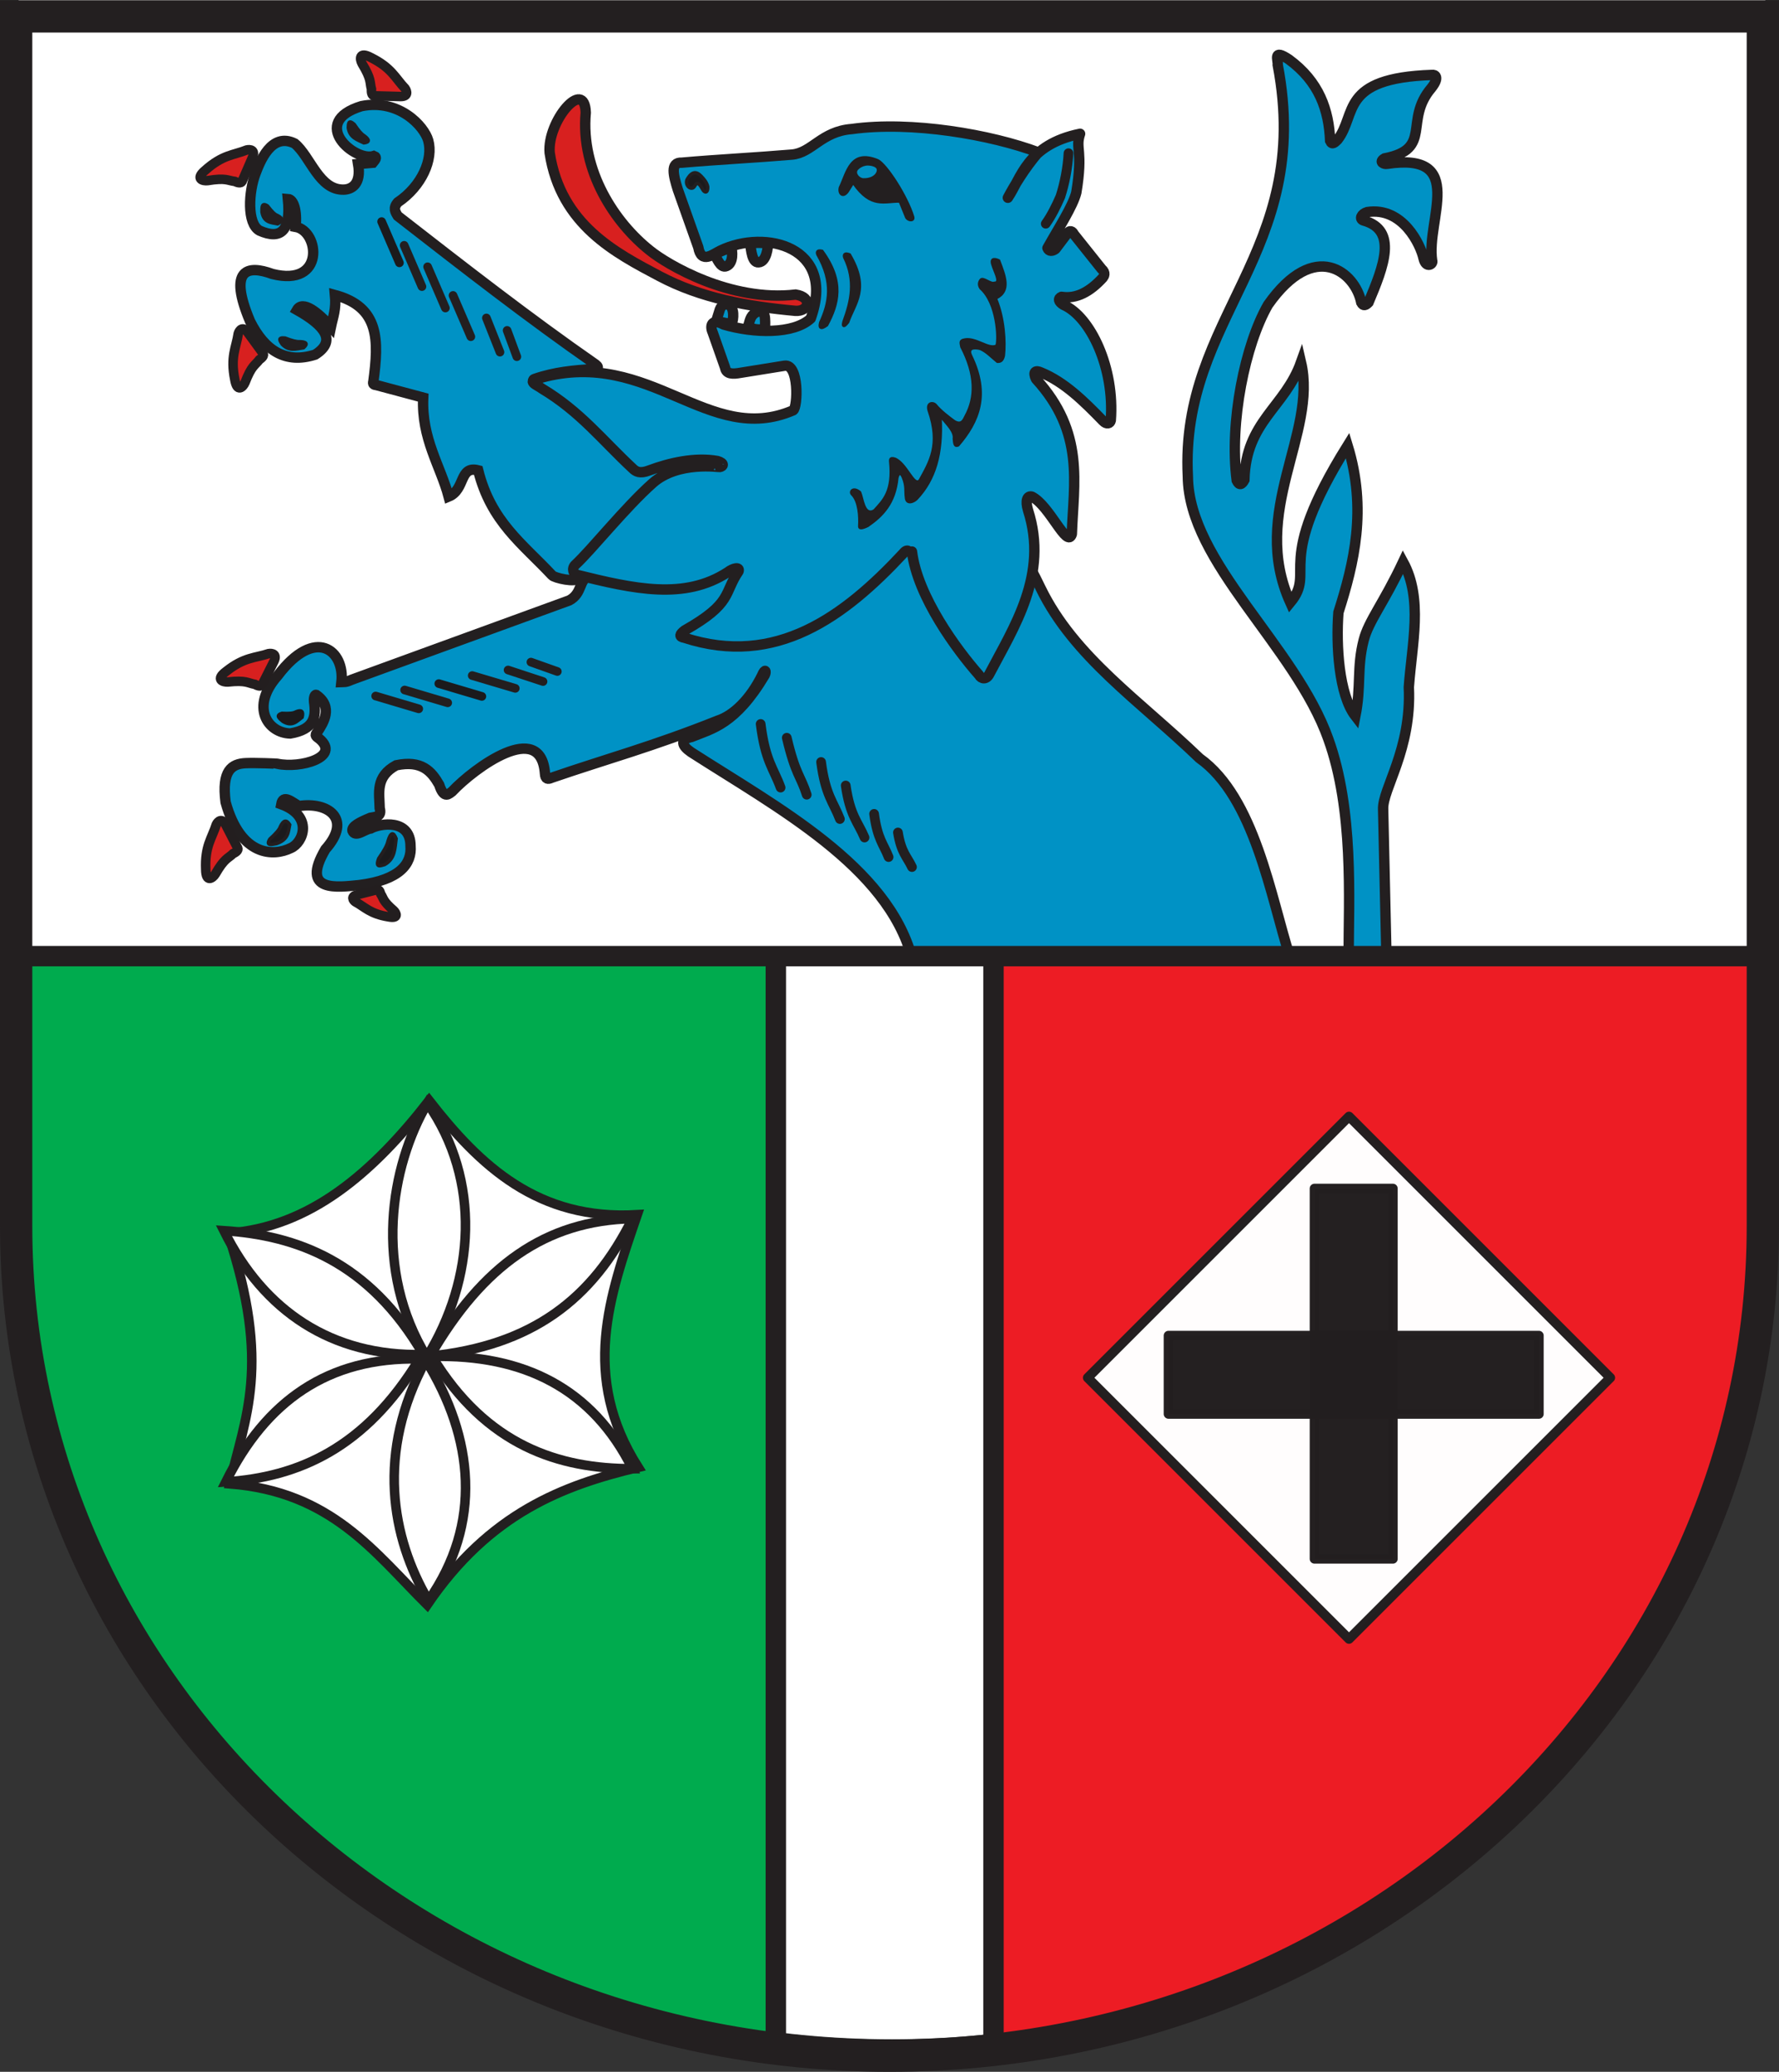
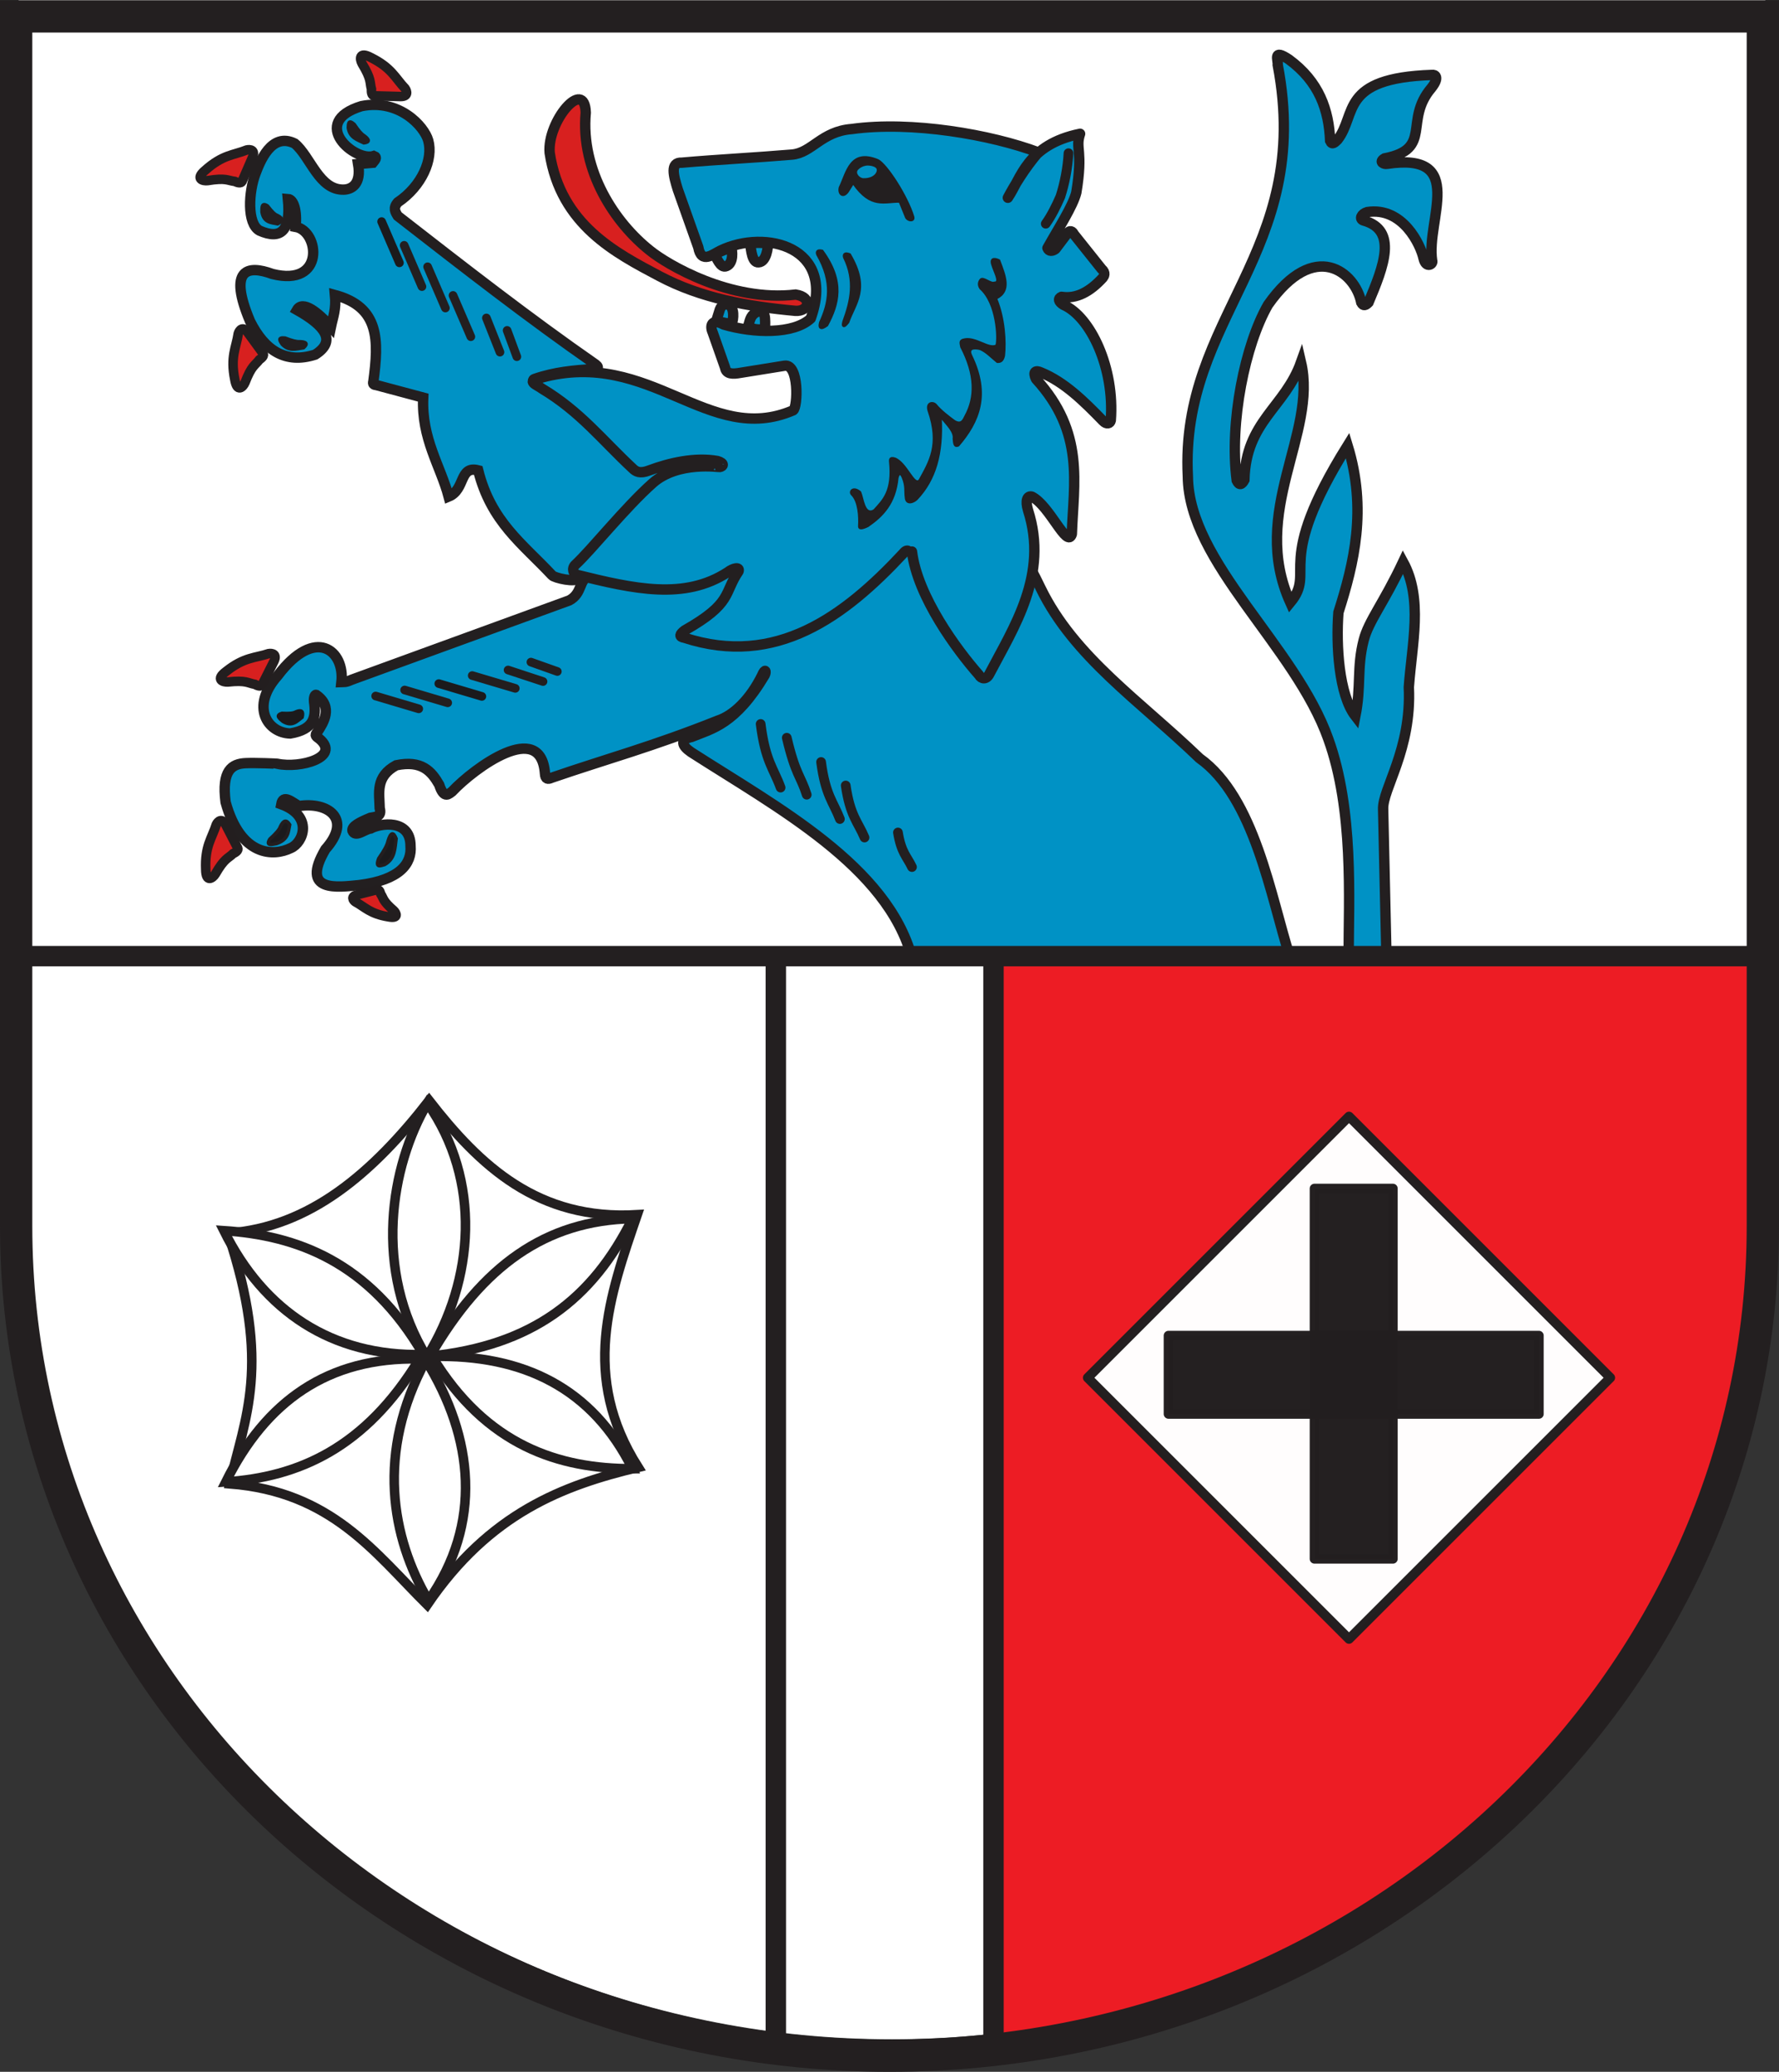
<svg xmlns="http://www.w3.org/2000/svg" xmlns:ns1="http://www.inkscape.org/namespaces/inkscape" xmlns:ns2="http://sodipodi.sourceforge.net/DTD/sodipodi-0.dtd" version="1.0" width="1307.998" height="1523.431" id="svg6608" ns1:version="0.48.4 r9939" ns2:docname="Wappen Wiesweiler.svg">
  <rect width="100%" height="100%" fill="#333333" stroke="none" />
  <ns2:namedview pagecolor="#ffffff" bordercolor="#666666" borderopacity="1" objecttolerance="10" gridtolerance="10" guidetolerance="10" ns1:pageopacity="0" ns1:pageshadow="2" ns1:window-width="1040" ns1:window-height="906" id="namedview87" showgrid="false" ns1:zoom="0.21908069" ns1:cx="1066.0556" ns1:cy="1187.5249" ns1:window-x="0" ns1:window-y="0" ns1:window-maximized="0" ns1:current-layer="svg6608" />
  <defs id="defs6610">
    <clipPath id="clipPath23">
      <path d="M 0.03,841.95 L 595.29,841.95 L 595.29,0.03 L 0.03,0.03 L 0.03,841.95 z" id="path25" />
    </clipPath>
    <clipPath id="clipPath17">
      <path d="M 0,841.89 L 595.276,841.89 L 595.276,0 L 0,0 L 0,841.89 z" id="path19" />
    </clipPath>
    <clipPath id="clipPath3558">
      <path d="M 0.03,841.95 L 595.29,841.95 L 595.29,0.03 L 0.03,0.03 L 0.03,841.95 z" id="path3560" />
    </clipPath>
    <clipPath id="clipPath3554">
      <path d="M 0,841.89 L 595.276,841.89 L 595.276,0 L 0,0 L 0,841.89 z" id="path3556" />
    </clipPath>
    <clipPath id="clipPath3294">
      <path d="M 0.03,841.95 L 595.29,841.95 L 595.29,0.03 L 0.03,0.03 L 0.03,841.95 z" id="path3296" />
    </clipPath>
    <clipPath id="clipPath3290">
      <path d="M 0,841.89 L 595.276,841.89 L 595.276,0 L 0,0 L 0,841.89 z" id="path3292" />
    </clipPath>
    <clipPath id="clipPath2501">
      <path d="M 0.03,841.95 L 595.29,841.95 L 595.29,0.03 L 0.03,0.03 L 0.03,841.95 z" id="path2503" />
    </clipPath>
    <clipPath id="clipPath2497">
      <path d="M 0,841.89 L 595.276,841.89 L 595.276,0 L 0,0 L 0,841.89 z" id="path2499" />
    </clipPath>
  </defs>
  <path d="M 1297.936,1.1324275e-13 L 1297.936,889.551 C 1297.936,1226.403 1010.403,1499.51 655.905,1499.51 C 301.177,1499.51 13.689,1226.403 13.689,889.551 L 13.689,1.1324275e-13 L 1297.936,1.1324275e-13 z" id="path2565" style="fill:#ffffff;fill-opacity:1;stroke:none;stroke-width:10;stroke-linecap:butt;stroke-linejoin:miter;stroke-miterlimit:4;stroke-dasharray:none;stroke-opacity:1" />
  <path d="M 437.964,268.025 C 389.455,234.339 340.946,196.545 292.436,158.787 C 290.653,155.903 288.794,153.038 292.436,148.797 C 310.304,136.777 318.712,116.917 314.842,103.258 C 311.927,92.971 293.622,72.463 265.795,78.031 C 226.694,89.986 260.993,119.436 274.953,114.663 C 277.727,115.718 275.665,117.74 274.121,119.658 L 263.298,120.604 C 265.847,135.611 258.377,139.261 252.801,139.43 C 234.562,139.972 228.272,115.033 216.675,105.505 C 199.383,96.949 191.011,119.343 187.856,127.644 C 182.865,140.777 181.347,164.393 190.867,169.61 C 206.402,176.457 214.065,169.919 211.68,146.299 C 215.917,146.555 218.487,154.904 217.347,166.808 C 234.984,169.961 239.112,211.256 200.277,201.455 C 181.867,194.692 167.648,197.726 183.855,236.229 C 194.727,257.972 210.112,267.683 231.735,260.759 C 247.498,250.789 239.246,239.647 218.34,227.888 C 222.511,220.602 233.987,229.765 243.301,240.392 C 244.778,233.207 247.304,227.421 246.295,216.921 C 279.214,225.851 278.561,250.18 274.503,280.571 C 273.948,282.233 274.75,282.99 276.523,283.1 L 311.148,292.367 C 309.774,322.532 323.91,342.749 329.86,365.153 C 342.337,360.024 337.45,342.18 351.569,345.836 C 361.053,383.761 384.247,399.831 405.91,423.013 C 407.539,425.006 423.617,428.629 425.245,425.115 L 521.61,354.856 C 495.997,329.981 485.017,315.54 451.867,300.088 C 447.133,297.313 384.542,281.448 392.962,278.673 C 408.012,273.451 421.879,272.365 435.718,271.382 C 438.401,271.316 441.47,270.842 437.964,268.025 z" id="path2416" style="fill:#0092c5;fill-opacity:1;fill-rule:evenodd;stroke:#231f20;stroke-width:7.633;stroke-linecap:butt;stroke-linejoin:miter;stroke-miterlimit:4;stroke-dasharray:none;stroke-opacity:1" />
  <path d="M 433.105,423.956 C 425.472,425.753 428.504,436.15 418.612,441.469 L 258.424,499.873 C 253.951,501.921 252.898,501.405 251.048,501.484 C 253.572,478.533 232.047,459.913 204.187,496.799 C 183.743,519.802 196.769,538.952 213.424,539.346 C 231.02,536.307 232.595,527.354 230.883,515.798 C 230.651,514.228 231.094,510.517 232.494,510.952 C 245.294,519.832 237.703,531.642 233.398,538.185 C 231.074,540.993 232.313,541.305 234.829,543.263 C 250.723,556.702 220.881,565.241 203.885,561.599 C 204.004,561.528 188.122,560.82 180.657,561.154 C 170.468,561.609 162.801,566.442 165.868,589.9 C 177.073,630.192 201.35,629.752 213.775,623.599 C 222.944,619.749 230.741,600.138 206.792,591.356 C 208.119,583.774 214.54,589.774 219.811,592.707 C 240.791,589.38 259.438,601.852 239.261,624.487 C 220.3,656.686 248.448,652.323 264.13,650.818 C 294.204,647.044 302.922,634.937 301.844,621.994 C 301.771,601.943 279.632,605.365 272.481,609.202 C 268.024,609.774 261.254,616.129 259.135,610.856 C 258.478,607.687 264.309,604.611 272.297,601.34 C 276.253,600.615 280.893,600.599 279.171,594.29 C 278.936,582.977 275.851,571.136 291.297,562.726 C 310.126,558.814 317.244,567.144 322.904,577 C 326.554,588.387 330.429,583.294 332.398,582.016 C 348.777,564.661 397.699,528.578 400.685,568.799 C 400.875,572.981 402.833,573.186 405.429,571.954 C 446.182,557.935 479.755,549.045 527.687,529.898 C 539.455,526.126 551.698,513.953 560.213,496.792 C 562.733,490.831 563.561,493.757 562.291,496.373 C 540.668,532.63 523.693,535.705 508.446,541.894 C 499.829,543.741 501.077,548.205 508.101,553.06 C 571.69,593.92 652.473,636.95 670.506,704.185 L 948.57,704.185 C 934.215,659.116 922.489,586.385 881.874,557.491 C 838.303,515.495 789.658,483.044 765.143,432.519 C 681.539,256.26 557.077,419.922 433.105,423.956 z" id="path2418" style="fill:#0092c5;fill-opacity:1;fill-rule:evenodd;stroke:#231f20;stroke-width:7.633;stroke-linecap:butt;stroke-linejoin:miter;stroke-miterlimit:4;stroke-dasharray:none;stroke-opacity:1" />
  <path d="M 276.204,511.793 L 307.863,521.205" id="path3194" style="fill:none;fill-rule:evenodd;stroke:#231e1f;stroke-width:6.361;stroke-linecap:round;stroke-linejoin:round;stroke-miterlimit:4;stroke-dasharray:none;stroke-opacity:1" />
  <path d="M 297.509,507.366 L 329.168,516.778" id="path3196" style="fill:none;fill-rule:evenodd;stroke:#231e1f;stroke-width:6.361;stroke-linecap:round;stroke-linejoin:round;stroke-miterlimit:4;stroke-dasharray:none;stroke-opacity:1" />
  <path d="M 322.625,502.657 L 354.284,512.069" id="path3198" style="fill:none;fill-rule:evenodd;stroke:#1b1a1c;stroke-width:6.361;stroke-linecap:round;stroke-linejoin:round;stroke-miterlimit:4;stroke-dasharray:none;stroke-opacity:1" />
  <path d="M 559.272,532.342 C 562.688,559.71 568.849,565.111 573.934,579.122" id="path3206" style="fill:none;fill-rule:evenodd;stroke:#231f20;stroke-width:7.124;stroke-linecap:round;stroke-linejoin:miter;stroke-miterlimit:4;stroke-dasharray:none;stroke-opacity:1" />
  <path d="M 578.473,542.466 C 584.928,569.834 588.68,570.348 593.135,584.358" id="path3208" style="fill:none;fill-rule:evenodd;stroke:#231f20;stroke-width:7.124;stroke-linecap:round;stroke-linejoin:miter;stroke-miterlimit:4;stroke-dasharray:none;stroke-opacity:1" />
  <path d="M 603.696,560.3 C 606.917,584.836 612.728,589.678 617.524,602.239" id="path3210" style="fill:none;fill-rule:evenodd;stroke:#231f20;stroke-width:7.124;stroke-linecap:round;stroke-linejoin:miter;stroke-miterlimit:4;stroke-dasharray:none;stroke-opacity:1" />
  <path d="M 621.809,577.578 C 625.03,599.965 630.841,604.383 635.636,615.844" id="path3212" style="fill:none;fill-rule:evenodd;stroke:#231f20;stroke-width:7.124;stroke-linecap:round;stroke-linejoin:miter;stroke-miterlimit:4;stroke-dasharray:none;stroke-opacity:1" />
-   <path d="M 642.676,598.446 C 645.158,617.024 649.636,620.69 653.332,630.201" id="path3214" style="fill:none;fill-rule:evenodd;stroke:#231f20;stroke-width:7.124;stroke-linecap:round;stroke-linejoin:miter;stroke-miterlimit:4;stroke-dasharray:none;stroke-opacity:1" />
  <path d="M 660.205,612.135 C 662.609,627.001 666.947,629.935 670.527,637.546" id="path3216" style="fill:none;fill-rule:evenodd;stroke:#231f20;stroke-width:7.124;stroke-linecap:round;stroke-linejoin:miter;stroke-miterlimit:4;stroke-dasharray:none;stroke-opacity:1" />
  <path d="M 991.547,704.185 C 991.651,660.374 995.439,595.79 976.679,543.53 C 952.344,474.801 873.967,413.88 873.362,350.391 C 867.351,232.602 965.815,186.198 939.438,47.749 C 939.89,44.122 935.421,35.575 947.595,43.671 C 969.981,60.053 977.051,80.939 977.983,103.631 C 979.486,106.97 981.464,104.608 983.395,102.806 C 997.931,84.312 984.455,57.394 1052.826,55.091 C 1054.872,54.596 1058.836,56.552 1052.433,64.651 C 1031.846,88.788 1053.839,109.486 1017.933,116.489 C 1013.393,119.193 1017.738,120.893 1019.742,120.487 C 1078.98,111.516 1048.372,161.857 1052.976,191.569 C 1054.097,194.104 1048.557,197.832 1046.681,190.119 C 1044.568,180.133 1031.423,151.883 1005.214,155.944 C 1000.936,157.164 999.139,161.127 1002.583,162.154 C 1027.688,169.156 1017.61,195.425 1006.179,222.435 C 1004.235,224.469 1002.396,225.357 1000.893,222.539 C 996.482,200.215 966.645,175.288 932.313,224.117 C 915.467,253.423 903.76,310.309 909.295,353.302 C 911.172,357.23 913.048,356.437 914.925,352.915 C 915.927,309.831 944.697,299.599 956.568,266.369 C 968.861,319.052 918.479,376.089 948.682,443.075 C 968.293,419.295 935.426,416.43 990.83,327.55 C 1005.235,374.584 995.617,413.99 984.067,450.325 C 982.254,474.143 984.332,510.83 996.54,526.592 C 1000.934,504.451 997.438,490.997 1002.652,470.66 C 1006.269,456.552 1017.186,443.796 1031.617,413.203 C 1046.373,440.245 1038.121,473.562 1035.832,505.252 C 1038.03,551.373 1016.302,580.173 1016.934,595.114 L 1019.399,704.185 L 991.547,704.185 z" id="path3224" style="fill:#0092c5;fill-opacity:1;fill-rule:evenodd;stroke:#231f20;stroke-width:7.633;stroke-linecap:butt;stroke-linejoin:miter;stroke-miterlimit:4;stroke-dasharray:none;stroke-opacity:1" />
  <path d="M 280.589,162.937 L 293.668,193.266" id="path3189" style="fill:#231f20;fill-opacity:1;fill-rule:evenodd;stroke:#1b1a1c;stroke-width:6.361;stroke-linecap:round;stroke-linejoin:round;stroke-miterlimit:4;stroke-dasharray:none;stroke-opacity:1" />
  <path d="M 297.153,180.406 L 310.231,210.735" id="path3191" style="fill:none;fill-rule:evenodd;stroke:#231f20;stroke-width:6.361;stroke-linecap:round;stroke-linejoin:round;stroke-miterlimit:4;stroke-dasharray:none;stroke-opacity:1" />
  <path d="M 314.398,196.164 L 327.476,226.493" id="path3193" style="fill:none;fill-rule:evenodd;stroke:#231f20;stroke-width:6.361;stroke-linecap:round;stroke-linejoin:round;stroke-miterlimit:4;stroke-dasharray:none;stroke-opacity:1" />
  <path d="M 333.097,217.243 L 346.175,247.573" id="path3195" style="fill:none;fill-rule:evenodd;stroke:#231f20;stroke-width:6.361;stroke-linecap:round;stroke-linejoin:round;stroke-miterlimit:4;stroke-dasharray:none;stroke-opacity:1" />
  <path d="M 266.187,46.73 C 264.6,43.852 263.601,37.458 272.62,42.276 C 288.017,49.864 290.618,57.452 297.858,65.04 C 299.28,67.062 300.397,71.076 294.394,70.978 L 276.084,70.483 C 273.584,70.848 272.921,68.762 273.115,65.535 C 271.69,60.277 273.346,58.541 266.187,46.73 z" id="path3209" style="fill:#d8201f;fill-opacity:1;fill-rule:evenodd;stroke:#231f20;stroke-width:7;stroke-linecap:butt;stroke-linejoin:miter;stroke-miterlimit:4;stroke-dasharray:none;stroke-opacity:1" />
  <path d="M 152.624,132.812 C 149.363,133.21 143.058,131.75 150.894,125.181 C 163.681,113.729 171.691,114.149 181.433,110.264 C 183.839,109.7 187.981,110.162 185.649,115.695 L 178.355,132.496 C 177.76,134.952 175.578,134.789 172.656,133.404 C 167.247,132.763 166.254,130.579 152.624,132.812 z" id="path3211" style="fill:#d8201f;fill-opacity:1;fill-rule:evenodd;stroke:#231f20;stroke-width:7;stroke-linecap:butt;stroke-linejoin:miter;stroke-miterlimit:4;stroke-dasharray:none;stroke-opacity:1" />
  <path d="M 180.084,281.455 C 178.777,284.47 174.328,289.17 172.626,279.087 C 169.217,262.264 173.632,255.567 175.21,245.198 C 175.941,242.837 178.435,239.498 182.027,244.309 L 192.83,259.101 C 194.647,260.856 193.402,262.656 190.729,264.476 C 187.44,268.817 185.053,268.568 180.084,281.455 z" id="path3213" style="fill:#d8201f;fill-opacity:1;fill-rule:evenodd;stroke:#231f20;stroke-width:7;stroke-linecap:butt;stroke-linejoin:miter;stroke-miterlimit:4;stroke-dasharray:none;stroke-opacity:1" />
  <path d="M 196.686,151.437 C 192.283,148.629 192.687,152.55 192.632,155.829 C 193.95,163.778 199.357,163.549 204.119,164.613 C 208.173,162.585 208.173,160.558 204.119,158.531 C 202.11,157.825 200.033,155.803 196.686,151.437 z" id="path3215" style="fill:#231f20;fill-opacity:1;fill-rule:evenodd;stroke:#231f20;stroke-width:2.544px;stroke-linecap:butt;stroke-linejoin:miter;stroke-opacity:1" />
  <path d="M 209.528,248.552 C 203.748,247.972 205.981,250.7 207.449,253.111 C 212.484,258.475 217.873,256.502 223.206,255.688 C 226.384,252.855 225.442,251.375 220.379,251.249 C 218.009,251.404 214.959,250.621 209.528,248.552 z" id="path3217" style="fill:#231f20;fill-opacity:1;fill-rule:evenodd;stroke:#231f20;stroke-width:2.544px;stroke-linecap:butt;stroke-linejoin:miter;stroke-opacity:1" />
  <path d="M 260.405,91.372 C 256.001,87.584 256.268,91.099 256.088,93.917 C 257.139,101.197 262.686,102.67 267.522,105.06 C 271.75,104.56 271.826,102.807 267.75,99.802 C 265.72,98.571 263.669,96.181 260.405,91.372 z" id="path3219" style="fill:#231f20;fill-opacity:1;fill-rule:evenodd;stroke:#231f20;stroke-width:2.544px;stroke-linecap:butt;stroke-linejoin:miter;stroke-opacity:1" />
  <path d="M 207.292,524.524 C 202.301,526.059 205.55,528.292 208.011,530.458 C 214.922,534.603 218.25,530.334 222.144,527.396 C 223.226,522.994 221.682,521.681 217.511,523.457 C 215.672,524.53 212.786,524.802 207.292,524.524 z" id="path3221" style="fill:#1b1a1c;fill-opacity:1;fill-rule:evenodd;stroke:#1b1a1c;stroke-width:2.544px;stroke-linecap:butt;stroke-linejoin:miter;stroke-opacity:1" />
  <path d="M 278.458,631.222 C 275.772,638.378 279.603,636.625 282.811,635.724 C 290.571,631.455 290.271,623.766 291.246,616.618 C 289.207,611.408 287.223,612.015 285.296,618.437 C 284.633,621.53 282.683,625.114 278.458,631.222 z" id="path3223" style="fill:#1b1a1c;fill-opacity:1;fill-rule:evenodd;stroke:#231e1f;stroke-width:2.544px;stroke-linecap:butt;stroke-linejoin:miter;stroke-opacity:1" />
  <path d="M 198.353,617.024 C 195.276,622.238 199.664,620.961 203.339,620.304 C 212.226,617.194 211.883,611.591 212.999,606.382 C 210.664,602.586 208.392,603.028 206.185,607.708 C 205.426,609.962 203.192,612.573 198.353,617.024 z" id="path3227" style="fill:#1b1a1c;fill-opacity:1;fill-rule:evenodd;stroke:#231e1f;stroke-width:2.544px;stroke-linecap:butt;stroke-linejoin:miter;stroke-opacity:1" />
  <path d="M 167.462,501.468 C 164.183,501.679 157.972,499.861 166.172,493.751 C 179.593,483.05 187.566,483.927 197.515,480.607 C 199.95,480.181 204.058,480.88 201.413,486.27 L 193.169,502.626 C 192.435,505.044 190.265,504.756 187.427,503.206 C 182.064,502.257 181.198,500.019 167.462,501.468 z" id="path3231" style="fill:#d8201f;fill-opacity:1;fill-rule:evenodd;stroke:#231e1f;stroke-width:7;stroke-linecap:butt;stroke-linejoin:miter;stroke-miterlimit:4;stroke-dasharray:none;stroke-opacity:1" />
  <path d="M 158.252,642.798 C 156.494,645.574 151.371,649.528 151.252,639.303 C 150.491,622.155 155.89,616.223 159.055,606.224 C 160.143,604.004 163.125,601.092 165.928,606.402 L 174.308,622.689 C 175.831,624.705 174.322,626.29 171.4,627.674 C 167.478,631.453 165.159,630.837 158.252,642.798 z" id="path3233" style="fill:#d8201f;fill-opacity:1;fill-rule:evenodd;stroke:#231e1f;stroke-width:7;stroke-linecap:butt;stroke-linejoin:miter;stroke-miterlimit:4;stroke-dasharray:none;stroke-opacity:1" />
  <path d="M 289.49,669.519 C 291.357,671.271 293.574,675.707 285.582,674.151 C 272.084,671.957 268.372,666.998 261.112,663.041 C 259.565,661.877 257.799,659.197 262.412,657.971 L 276.526,654.373 C 278.355,653.568 279.336,654.942 279.921,657.333 C 282.204,660.85 281.332,662.472 289.49,669.519 z" id="path3235" style="fill:#d8201f;fill-opacity:1;fill-rule:evenodd;stroke:#231e1f;stroke-width:7;stroke-linecap:butt;stroke-linejoin:miter;stroke-miterlimit:4;stroke-dasharray:none;stroke-opacity:1" />
  <path d="M 576.826,268.922 C 587.62,267.26 586.604,299.32 583.213,301.704 C 520.66,328.662 478.558,255.709 397.892,277.747 C 385.517,280.148 395.086,283.048 398.553,285.809 C 426.604,302.607 442.827,323.681 464.974,344.3 C 467.516,346.863 470.419,348.5 477.116,345.988 C 492.572,340.191 511.197,336.073 527.522,338.998 C 532.956,340.557 531.849,343.061 529.207,343.388 C 529.448,343.729 498.569,338.592 479.851,355.239 C 459.624,373.229 434.722,404.493 423.191,415.099 C 419.695,418.314 422.262,422.21 423.556,422.534 C 466.407,433.137 503.227,441.416 535.114,420.693 C 538.865,417.776 544.173,416.481 543.006,420.104 C 531.962,436.144 538.944,443.416 503.404,463.539 C 499.774,466.273 498.917,468.277 503.19,468.932 C 570.464,490.889 620.926,453.318 664.111,406.905 C 667.923,401.986 669.046,407.938 670.515,405.566 C 674.552,438.799 703.804,478.197 719.813,496.326 C 721.476,499.399 725.241,499.802 727.283,495.849 C 745.598,460.916 771.038,422.647 755.886,375.294 C 753.622,367.867 755.41,364.202 758.722,365.21 C 771.833,371.796 784.609,403.809 788.056,392.745 C 789.315,355.274 797.854,318.207 761.697,278.657 C 759.137,273.224 761.459,272.027 765.323,273.834 C 782.631,280.886 796.903,295.023 811.008,309.55 C 813.723,312.364 816.232,311.434 816.682,309.175 C 819.677,270.726 801.872,232.904 781.935,224.19 C 778.005,221.826 777.732,219.388 780.469,218.249 C 791.44,220.005 801.422,214.507 810.761,204.3 C 811.729,203.018 813.302,200.702 809.87,197.666 L 789.478,172.114 C 788.737,170.342 786.611,168.502 784.323,172.116 L 776.029,183.108 C 773.913,184.738 771.178,185.162 770.131,182.398 C 778.165,168.025 788.919,151.475 791.352,141.583 C 796.557,110.212 790.387,109.411 794.126,98.378 C 755.126,106.313 750.786,131.038 741.018,145.416 C 745.486,136.926 753.178,124.052 763.419,112.026 C 728.812,99.005 670.165,88.769 626.226,94.885 C 603.944,96.57 597.063,112.408 582.284,113.67 C 556,115.915 527.924,117.283 501.276,119.621 C 492.494,119.193 495.155,129.064 498.361,139.425 L 513.415,181.833 C 515.649,194.579 524.494,186.662 529.668,184.255 C 562.778,168.244 614.963,181.411 596.093,234.164 C 583.556,245.944 554.02,245.131 532.008,238.615 C 523.13,233.822 521.857,239.697 523.904,244.201 L 533.106,270.298 C 533.924,275.301 538.853,275.164 544.505,274.124 L 576.826,268.922 z" id="path2384" style="fill:#0092c5;fill-opacity:1;fill-rule:evenodd;stroke:#231f20;stroke-width:7.633;stroke-linecap:round;stroke-linejoin:round;stroke-miterlimit:4;stroke-dasharray:none;stroke-opacity:1" />
  <path d="M 525.311,186.972 C 528.548,185.458 532.899,183.47 537.598,181.956 C 538.453,184.035 539.591,193.605 534.055,195.716 C 529.599,197.618 526.734,188.98 525.311,186.972 z" id="path2406" style="fill:#0092c5;fill-opacity:1;fill-rule:evenodd;stroke:#231f20;stroke-width:7.633;stroke-linecap:butt;stroke-linejoin:miter;stroke-miterlimit:4;stroke-dasharray:none;stroke-opacity:1" />
  <path d="M 551.563,179.107 C 554.347,178.295 560.657,178.395 564.583,179.031 C 564.777,181.27 563.688,192.541 557.774,192.898 C 552.953,193.379 552.235,183.807 551.563,179.107 z" id="path2408" style="fill:#0092c5;fill-opacity:1;fill-rule:evenodd;stroke:#231f20;stroke-width:7.633;stroke-linecap:butt;stroke-linejoin:miter;stroke-miterlimit:4;stroke-dasharray:none;stroke-opacity:1" />
  <path d="M 585.046,216.597 C 597.649,218.574 594.877,229.295 584.673,228.558 C 549.815,225.301 515.761,219.469 484.626,202.935 C 453.231,186.262 412.095,165.435 404.131,112.309 C 402.173,89.234 429.829,56.639 430.67,82.78 C 426.736,125.896 452.239,163.861 477.798,184.17 C 490.617,194.604 537.162,222.206 585.046,216.597 z" id="path2410" style="fill:#d8201f;fill-opacity:1;fill-rule:evenodd;stroke:#231e1f;stroke-width:7.633;stroke-linecap:butt;stroke-linejoin:miter;stroke-miterlimit:4;stroke-dasharray:none;stroke-opacity:1" />
  <path d="M 617.192,137.727 C 622.49,126.864 624.863,109.012 645.6,117.542 C 652.037,120.841 667.108,144.01 671.766,159.407 C 672.735,163.644 666.675,162.645 665.766,159.538 L 661.3,148.567 C 650.454,148.376 640.261,153.871 627.285,135.11 L 623.547,141.091 C 619.741,146.373 615.875,142.585 617.192,137.727 z" id="path2412" style="fill:#231f20;fill-opacity:1;fill-rule:evenodd;stroke:#231e1f;stroke-width:1px;stroke-linecap:butt;stroke-linejoin:miter;stroke-opacity:1" />
  <path d="M 631.017,124.718 C 628.435,127.209 632.12,131.122 634.902,131.032 C 642.133,131.201 645.078,126.85 644.615,124.718 C 644.503,122.366 639.225,121.393 636.585,121.838 C 634.278,122.228 632.225,123.422 631.017,124.718 z" id="path2414" style="fill:#0092c5;fill-opacity:1;fill-rule:evenodd;stroke:none;stroke-width:1px;stroke-linecap:butt;stroke-linejoin:miter;stroke-opacity:1" />
  <path d="M 347.192,496.743 L 378.851,506.155" id="path3200" style="fill:none;fill-rule:evenodd;stroke:#231e1f;stroke-width:6.361;stroke-linecap:round;stroke-linejoin:round;stroke-miterlimit:4;stroke-dasharray:none;stroke-opacity:1" />
  <path d="M 373.565,492.661 L 399.259,501.132" id="path3202" style="fill:none;fill-rule:evenodd;stroke:#231e1f;stroke-width:6.361;stroke-linecap:round;stroke-linejoin:round;stroke-miterlimit:4;stroke-dasharray:none;stroke-opacity:1" />
  <path d="M 390.361,486.853 L 409.776,493.754" id="path3204" style="fill:none;fill-rule:evenodd;stroke:#231e1f;stroke-width:6.361;stroke-linecap:round;stroke-linejoin:round;stroke-miterlimit:4;stroke-dasharray:none;stroke-opacity:1" />
-   <path d="M 505.067,132.252 C 503.591,136.717 508.514,140.564 510.708,136.897 C 511.664,135.116 512.904,133.906 514.689,136.233 C 515.491,137.348 516.076,138.218 516.532,139.118 C 518.054,142.124 520.544,141.998 520.35,137.354 C 519.641,133.914 517.24,131.399 515.51,129.567 C 512.107,125.962 508.645,125.726 505.067,132.252 z" id="path3218" style="fill:#1b1a1c;fill-opacity:1;fill-rule:evenodd;stroke:#231f20;stroke-width:2.544px;stroke-linecap:butt;stroke-linejoin:miter;stroke-opacity:1" />
  <path d="M 526.822,235.395 L 529.278,227.498 C 530.733,223.662 533.864,223.345 535.517,224.01 C 540.124,225.863 539.559,234.727 537.783,238.641 C 533.893,237.187 529.894,237.377 526.822,235.395 z" id="path3220" style="fill:#0092c5;fill-opacity:1;fill-rule:evenodd;stroke:#231f20;stroke-width:7.633;stroke-linecap:butt;stroke-linejoin:miter;stroke-miterlimit:4;stroke-dasharray:none;stroke-opacity:1" />
  <path d="M 549.938,240.446 C 551.284,236.292 551.324,232.411 555.715,229.778 C 563.448,225.85 562.684,235.035 562.434,242.445 C 557.635,242.285 554.737,242.458 549.938,240.446 z" id="path3222" style="fill:#0092c5;fill-opacity:1;fill-rule:evenodd;stroke:#231f20;stroke-width:7.633;stroke-linecap:butt;stroke-linejoin:miter;stroke-miterlimit:4;stroke-dasharray:none;stroke-opacity:1" />
  <path d="M 601.323,186.966 C 613.291,207.802 609.921,223.06 603.47,237.198 C 602.636,240.489 602.999,242.342 607.763,238.916 C 615.901,223.626 620.699,207.35 604.328,184.819 C 601.789,184.253 600.483,184.716 601.323,186.966 z" id="path3226" style="fill:#231f20;fill-opacity:1;fill-rule:evenodd;stroke:#231f20;stroke-width:2.544px;stroke-linecap:butt;stroke-linejoin:miter;stroke-opacity:1" />
  <path d="M 621.072,189.112 C 629.537,206.232 626.114,221.45 620.643,236.34 C 619.672,239.881 620.246,240.554 623.219,236.769 C 628.09,222.831 639.225,212.45 624.507,187.395 C 621.757,186.362 620.44,186.763 621.072,189.112 z" id="path3228" style="fill:#231f20;fill-opacity:1;fill-rule:evenodd;stroke:#231f20;stroke-width:2.544px;stroke-linecap:butt;stroke-linejoin:miter;stroke-opacity:1" />
  <path d="M 729.115,194.068 C 730.87,200.259 735.668,207.822 730.984,207.574 C 728.549,208.659 723.098,203.355 721.031,205.217 C 720.167,205.995 718.222,208.861 720.679,212.297 C 733.004,223.197 733.841,249.17 732.422,253.826 C 727.088,256.639 717.848,247.876 709.517,249.22 C 704.573,249.909 706.163,252.777 706.511,255.231 C 717.021,275.438 717.216,292.067 709.528,305.961 C 708.203,308.698 706.721,312.383 701.788,309.327 C 698.145,306.639 691.973,302.06 688.294,297.528 C 685.978,294.874 680.563,295.755 682.468,302.029 C 691.208,327.182 683.153,339.583 676.028,352.691 C 672.483,358.116 666.682,340.338 658.148,336.943 C 654.723,335.843 653.941,337.167 654.132,339.381 C 656.336,361.374 649.14,367.699 642.54,375.016 C 635.5,379.206 634.682,366.205 632.665,361.707 C 627.035,356.84 623.784,361.579 626.225,363.854 C 631.276,368.874 631.753,380.261 631.377,386.608 C 631.167,389.787 634.249,388.968 638.246,387.038 C 649.036,379.581 658.34,370.243 660.142,351.403 C 661.287,347.18 662.432,348.737 663.577,351.403 C 666.172,357.835 665.009,361.135 665.724,366 C 666.127,371.387 671.494,369.892 674.197,367.213 C 687.865,352.833 693.384,333.369 691.913,307.181 C 696.013,312.333 701.707,317.485 700.93,322.637 C 701.221,325.794 701.265,329.309 704.794,327.789 C 719.838,310.274 728.335,290.191 714.239,261.241 C 711.212,254.878 718.889,256.443 720.679,256.948 C 725.248,258.937 728.98,263.073 733.13,266.393 C 735.507,266.588 737.554,265.796 738.456,261.565 C 739.54,251.712 738.784,234.395 732.701,219.595 C 743.94,214.066 739.154,202.573 734.848,191.259 C 732.435,189.99 727.829,188.831 729.115,194.068 z" id="path3230" style="fill:#231f20;fill-opacity:1;fill-rule:evenodd;stroke:#231e1f;stroke-width:1px;stroke-linecap:butt;stroke-linejoin:miter;stroke-opacity:1" />
  <path d="M 357.624,233.792 L 367.6,258.939" id="path3197" style="fill:none;fill-rule:evenodd;stroke:#231f20;stroke-width:6.361;stroke-linecap:round;stroke-linejoin:round;stroke-miterlimit:4;stroke-dasharray:none;stroke-opacity:1" />
  <path d="M 372.851,242.956 L 380.006,262.279" id="path3199" style="fill:none;fill-rule:evenodd;stroke:#231f20;stroke-width:6.361;stroke-linecap:round;stroke-linejoin:round;stroke-miterlimit:4;stroke-dasharray:none;stroke-opacity:1" />
  <path d="M 785.599,112.642 C 785.048,123.251 782.811,134.73 779.678,144.471 C 776.778,151.157 772.934,158.957 768.887,164.514" id="path3201" style="fill:none;fill-rule:evenodd;stroke:#231e1f;stroke-width:7.124;stroke-linecap:round;stroke-linejoin:miter;stroke-miterlimit:4;stroke-dasharray:none;stroke-opacity:1" />
-   <path d="M 570.052,703.064 L 570.052,1505.285 C 204.489,1428.34 -28.942,1201.623 5.599,703.064 L 570.052,703.064 z" id="path3379" style="fill:#00ab4e;fill-opacity:1;fill-rule:evenodd;stroke:none;stroke-width:1px;stroke-linecap:butt;stroke-linejoin:miter;stroke-opacity:1" />
  <path d="M 729.87,703.064 L 729.87,1505.285 C 1095.432,1428.34 1328.864,1201.623 1294.323,703.064 L 729.87,703.064 z" id="path3383" style="fill:#ed1c24;fill-opacity:1;fill-rule:evenodd;stroke:none;stroke-width:1px;stroke-linecap:butt;stroke-linejoin:miter;stroke-opacity:1" />
  <path d="M 9.149,703.064 L 1294.935,703.064" id="path2560" style="fill:none;fill-rule:evenodd;stroke:#231f20;stroke-width:15;stroke-linecap:butt;stroke-linejoin:miter;stroke-miterlimit:4;stroke-dasharray:none;stroke-opacity:1" />
  <path d="M 570.426,1504.791 L 570.426,700.629" id="path3386" style="fill:none;fill-rule:evenodd;stroke:#231f20;stroke-width:15;stroke-linecap:butt;stroke-linejoin:miter;stroke-miterlimit:4;stroke-dasharray:none;stroke-opacity:1" />
  <path d="M 730.457,1507.226 L 730.457,703.064" id="path3388" style="fill:none;fill-rule:evenodd;stroke:#231f20;stroke-width:15;stroke-linecap:butt;stroke-linejoin:miter;stroke-miterlimit:4;stroke-dasharray:none;stroke-opacity:1" />
  <path d="M 1296.124,12.045 L 1296.124,901.596 C 1296.124,1238.449 1008.59,1511.556 654.091,1511.556 C 299.363,1511.556 11.875,1238.449 11.875,901.596 L 11.875,12.045 L 1296.124,12.045 z" id="path3539" style="fill:none;fill-opacity:1;stroke:#231f20;stroke-width:23.75;stroke-linecap:butt;stroke-linejoin:miter;stroke-miterlimit:4;stroke-dasharray:none;stroke-opacity:1" />
  <g transform="translate(1386.214,1.452)" id="g3340">
    <rect width="271.763" height="271.763" x="-1130.204" y="300.641" transform="matrix(0.707,-0.707,0.707,0.707,0,0)" id="rect3332" style="opacity:0.99;fill:#ffffff;fill-opacity:1;fill-rule:nonzero;stroke:#231f20;stroke-width:7;stroke-linecap:round;stroke-linejoin:round;marker:none;marker-start:none;marker-mid:none;marker-end:none;stroke-miterlimit:4;stroke-dasharray:none;stroke-dashoffset:0;stroke-opacity:1;visibility:visible;display:inline;overflow:visible;enable-background:accumulate" />
    <rect width="57.676" height="272.361" x="-419.757" y="872.447" id="rect3336" style="opacity:0.99;fill:#231f20;fill-opacity:1;fill-rule:nonzero;stroke:#231f20;stroke-width:7;stroke-linecap:round;stroke-linejoin:round;marker:none;marker-start:none;marker-mid:none;marker-end:none;stroke-miterlimit:4;stroke-dasharray:none;stroke-dashoffset:0;stroke-opacity:1;visibility:visible;display:inline;overflow:visible;enable-background:accumulate" />
    <rect width="57.676" height="272.361" x="980.591" y="254.738" transform="matrix(0,1,-1,0,0,0)" id="rect3338" style="opacity:0.99;fill:#231f20;fill-opacity:1;fill-rule:nonzero;stroke:#231f20;stroke-width:7;stroke-linecap:round;stroke-linejoin:round;marker:none;marker-start:none;marker-mid:none;marker-end:none;stroke-miterlimit:4;stroke-dasharray:none;stroke-dashoffset:0;stroke-opacity:1;visibility:visible;display:inline;overflow:visible;enable-background:accumulate" />
  </g>
  <g transform="translate(1336.214,1.452)" id="g3366">
    <path d="M -1168.758,905.255 C -1136.353,1002.628 -1156.319,1041.084 -1167.335,1089.608 C -1092.435,1095.418 -1060.785,1140.152 -1022.13,1178.582 C -976.247,1111.016 -922.208,1090.753 -866.96,1077.508 C -909.465,1010.61 -888.054,951.231 -867.671,891.731 C -940.691,896.166 -983.322,855.82 -1020.706,807.74 C -1062.101,860.931 -1108.482,901.155 -1168.758,905.255 z" id="path3345" style="fill:#ffffff;fill-opacity:1;fill-rule:evenodd;stroke:#231f20;stroke-width:7;stroke-linecap:butt;stroke-linejoin:miter;stroke-miterlimit:4;stroke-dasharray:none;stroke-opacity:1" />
    <g id="g3353" style="fill:#d7dae2;fill-opacity:1;stroke:#231f20;stroke-opacity:1">
      <path d="M -1027.824,997.788 C -1095.107,996.191 -1140.845,1029.067 -1170.182,1088.185 C -1117.078,1084.696 -1067.701,1063.633 -1027.824,997.788 z" id="path3347" style="fill:#ffffff;fill-opacity:1;fill-rule:evenodd;stroke:#231f20;stroke-width:7;stroke-linecap:butt;stroke-linejoin:miter;stroke-miterlimit:4;stroke-dasharray:none;stroke-opacity:1" />
      <path d="M -1018.553,995.944 C -951.27,994.348 -900.55,1019.394 -871.213,1078.512 C -925.029,1078.582 -978.676,1061.789 -1018.553,995.944 z" id="path3349" style="fill:#ffffff;fill-opacity:1;fill-rule:evenodd;stroke:#231f20;stroke-width:7;stroke-linecap:butt;stroke-linejoin:miter;stroke-miterlimit:4;stroke-dasharray:none;stroke-opacity:1" />
      <path d="M -1023.112,998.788 C -987.693,1056.016 -981.5,1118.844 -1021.209,1175.483 C -1048.498,1129.098 -1059.732,1066.498 -1023.112,998.788 z" id="path3351" style="fill:#ffffff;fill-opacity:1;fill-rule:evenodd;stroke:#231f20;stroke-width:7;stroke-linecap:butt;stroke-linejoin:miter;stroke-miterlimit:4;stroke-dasharray:none;stroke-opacity:1" />
    </g>
    <g transform="matrix(1,0,0,-1,-1.432,1991.645)" id="g3358" style="fill:#d7dae2;fill-opacity:1;stroke:#231f20;stroke-opacity:1">
      <path d="M -1023.553,997.076 C -1090.836,995.48 -1140.845,1029.067 -1170.182,1088.185 C -1117.078,1084.696 -1063.43,1065.768 -1023.553,997.076 z" id="path3360" style="fill:#ffffff;fill-opacity:1;fill-rule:evenodd;stroke:#231f20;stroke-width:7;stroke-linecap:butt;stroke-linejoin:miter;stroke-miterlimit:4;stroke-dasharray:none;stroke-opacity:1" />
      <path d="M -1018.553,995.944 C -943.44,1003.601 -899.126,1037.901 -869.789,1097.018 C -933.57,1095.665 -980.099,1062.501 -1018.553,995.944 z" id="path3362" style="fill:#ffffff;fill-opacity:1;fill-rule:evenodd;stroke:#231f20;stroke-width:7;stroke-linecap:butt;stroke-linejoin:miter;stroke-miterlimit:4;stroke-dasharray:none;stroke-opacity:1" />
      <path d="M -1020.976,995.229 C -985.558,1052.457 -980.788,1125.25 -1020.497,1181.889 C -1047.786,1135.505 -1060.444,1059.38 -1020.976,995.229 z" id="path3364" style="fill:#ffffff;fill-opacity:1;fill-rule:evenodd;stroke:#231f20;stroke-width:7;stroke-linecap:butt;stroke-linejoin:miter;stroke-miterlimit:4;stroke-dasharray:none;stroke-opacity:1" />
    </g>
  </g>
</svg>